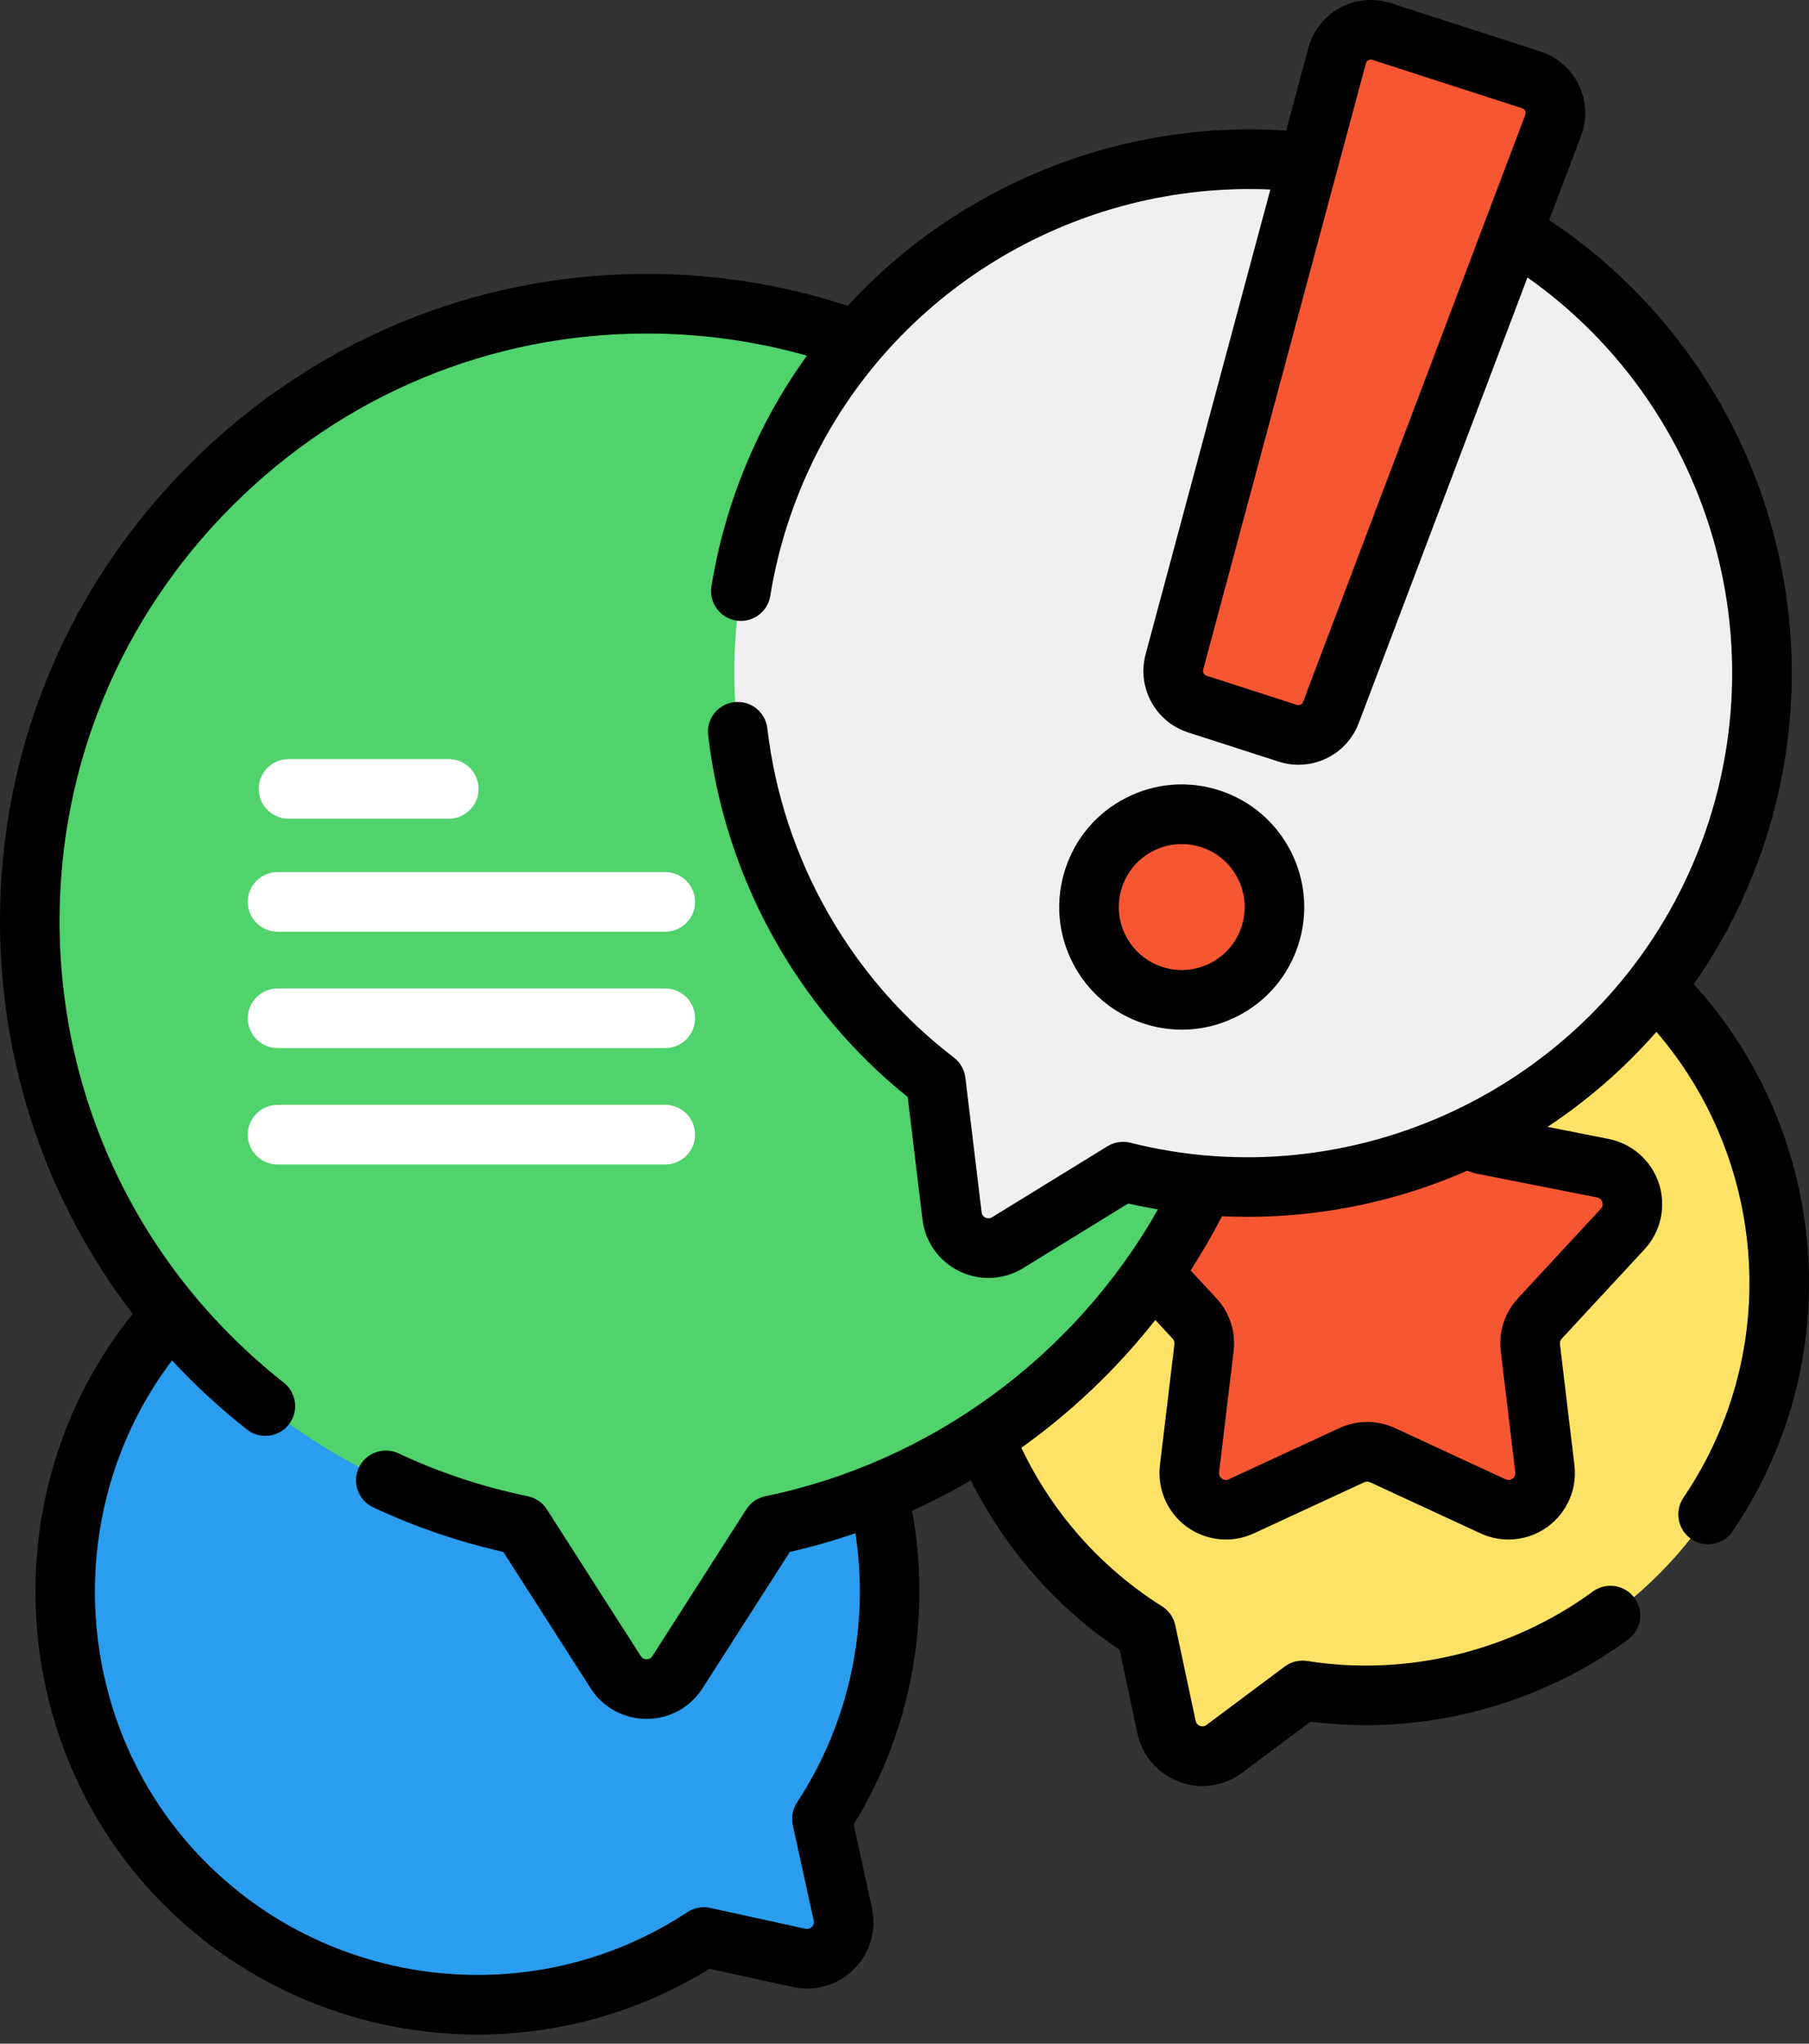
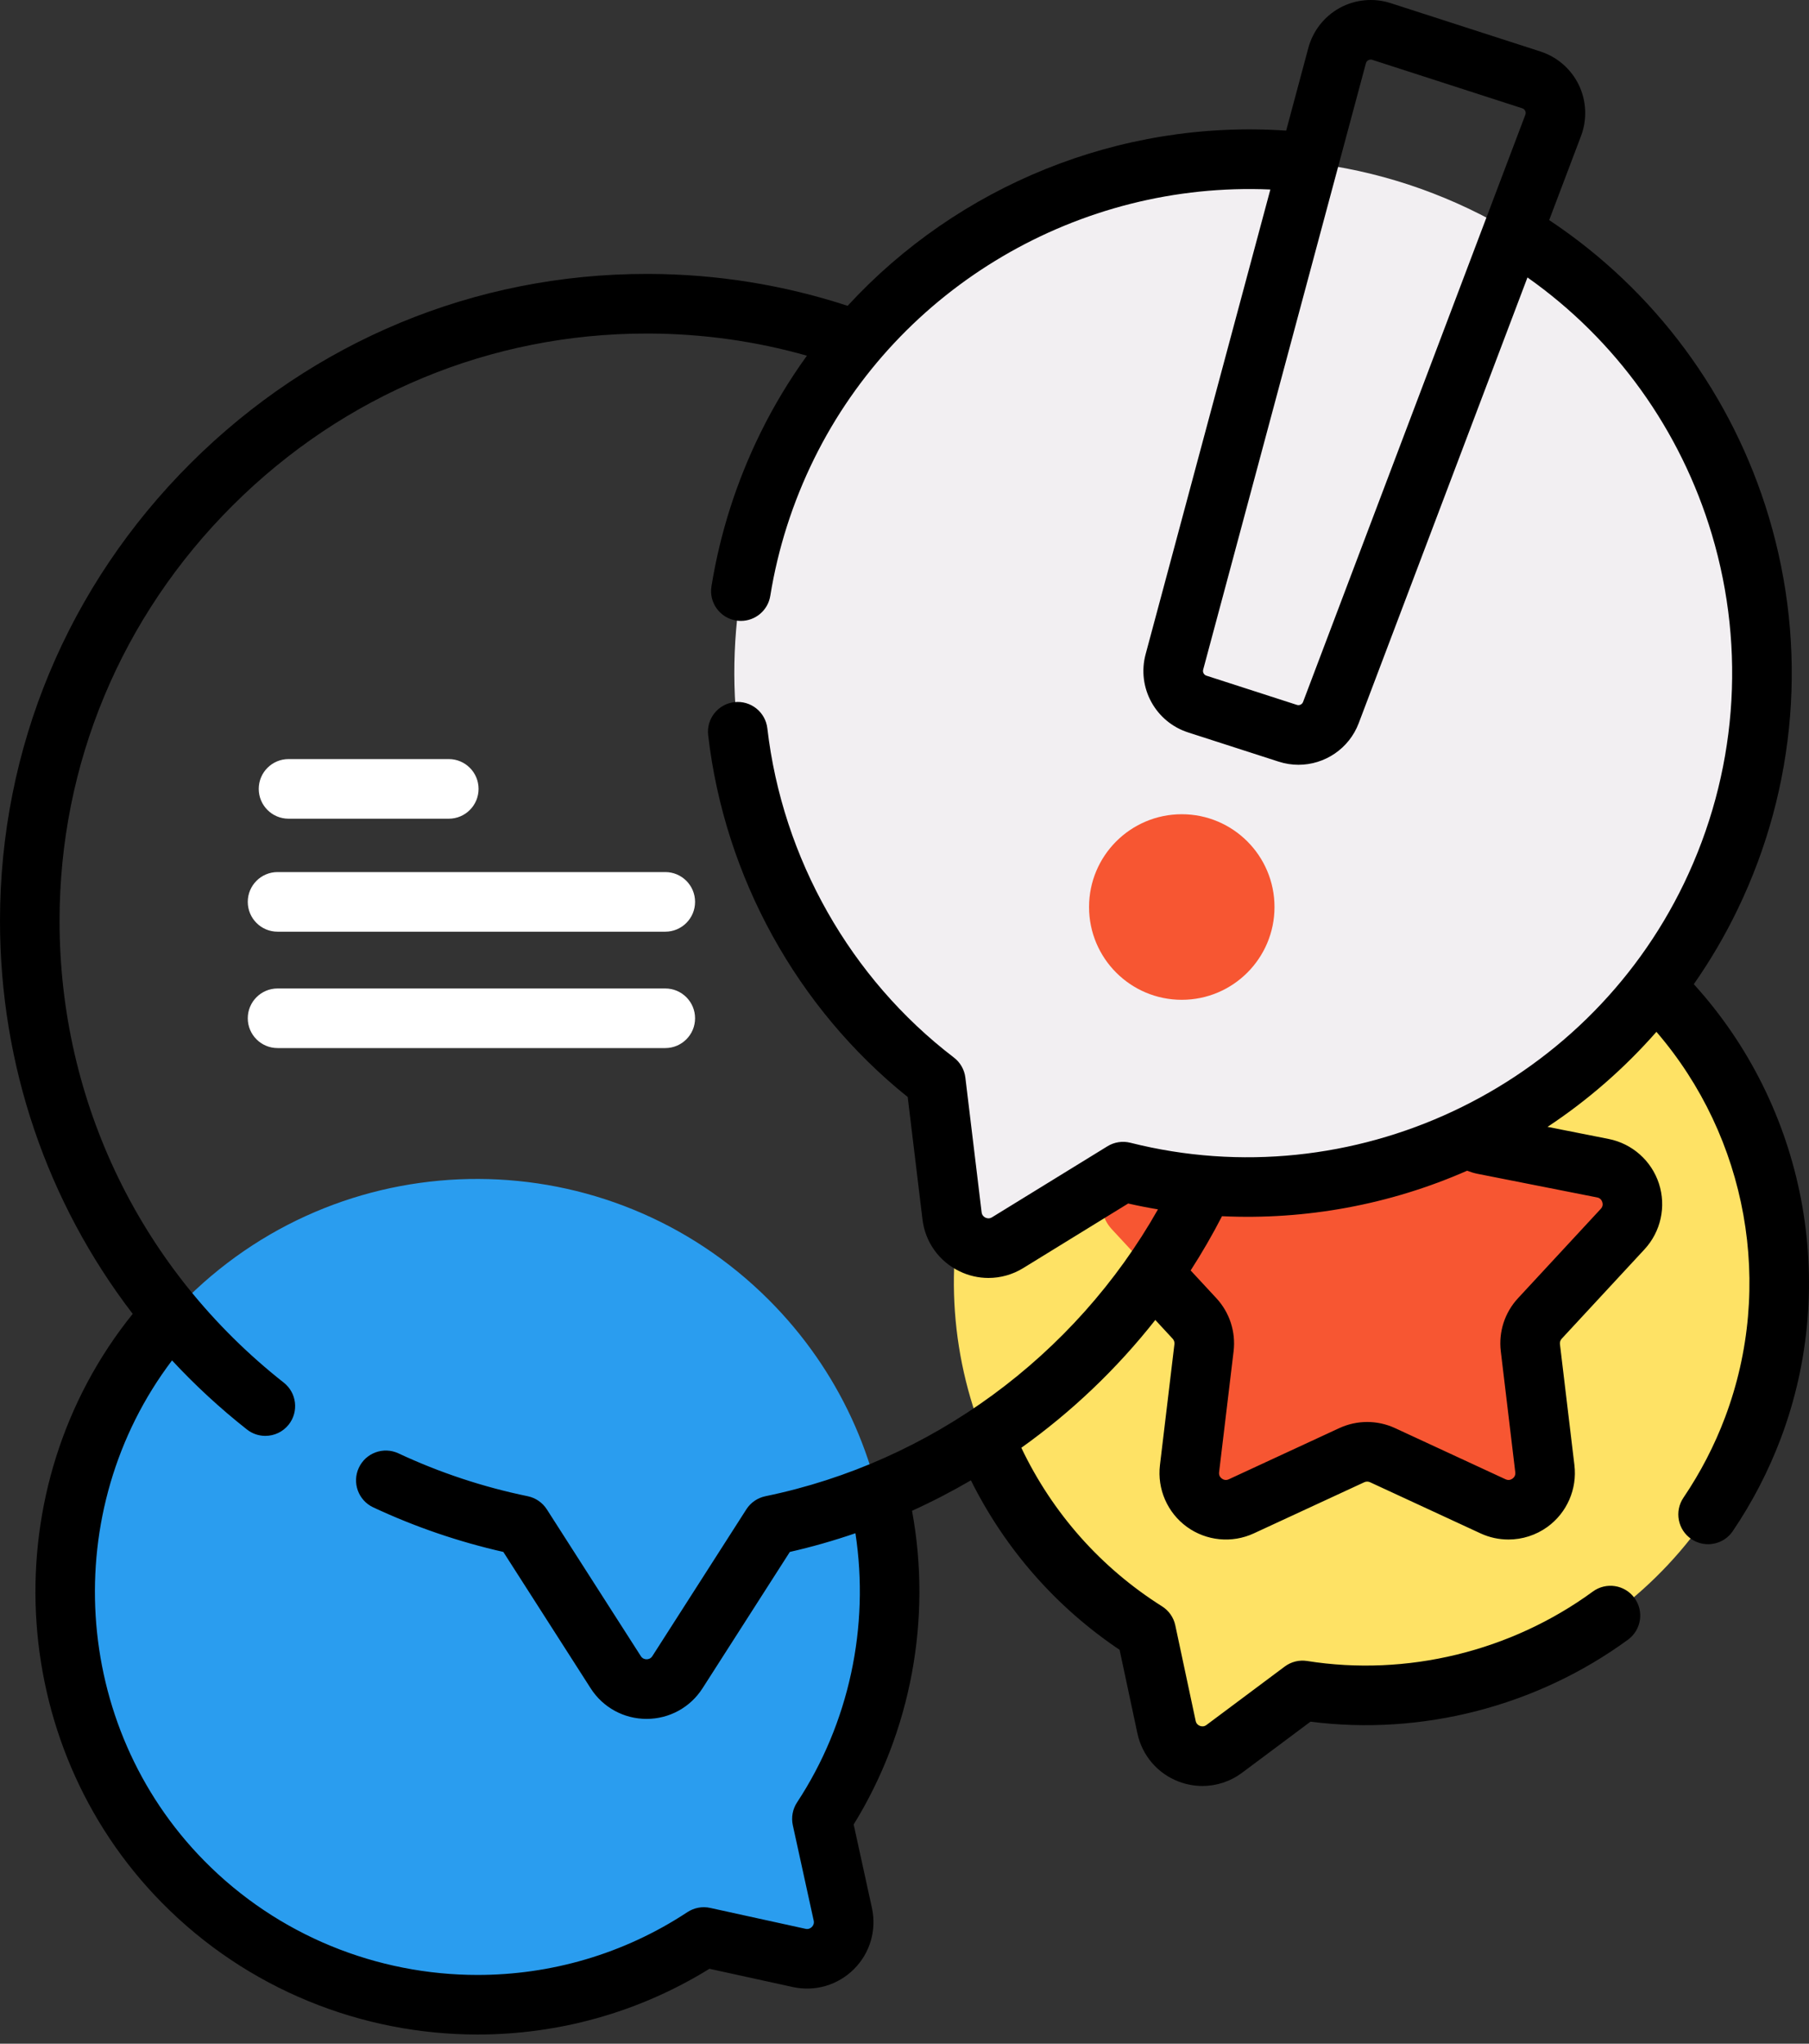
<svg xmlns="http://www.w3.org/2000/svg" width="62" height="70" viewBox="0 0 62 70" fill="none">
  <rect x="0" y="0" width="62" height="70" fill="#333333" stroke="none" />
  <path d="M26.351 44.524C20.857 39.03 11.967 39 6.436 44.435C0.885 49.891 0.808 58.905 6.271 64.45C11.098 69.351 18.603 69.983 24.121 66.346L27.39 67.062C28.285 67.258 29.082 66.461 28.886 65.566L28.17 62.297C31.787 56.808 31.181 49.354 26.351 44.524Z" fill="#2A9DEF" />
  <path d="M60.079 48.905C62.855 41.527 59.064 33.287 51.619 30.612C44.418 28.024 36.388 31.701 33.64 38.843C31.17 45.263 33.692 52.359 39.282 55.884L39.98 59.156C40.171 60.052 41.226 60.449 41.96 59.901L44.642 57.9C51.135 58.928 57.674 55.298 60.079 48.905Z" fill="#FEE265" />
  <path d="M47.955 34.941L49.988 38.585C50.168 38.907 50.48 39.133 50.842 39.205L54.935 40.013C55.9 40.203 56.282 41.378 55.613 42.1L52.776 45.159C52.526 45.43 52.406 45.797 52.45 46.163L52.947 50.305C53.064 51.282 52.064 52.008 51.171 51.595L47.385 49.843C47.05 49.688 46.664 49.688 46.33 49.843L42.544 51.595C41.651 52.008 40.651 51.282 40.768 50.305L41.265 46.163C41.309 45.797 41.189 45.43 40.939 45.159L38.102 42.1C37.433 41.378 37.815 40.203 38.78 40.013L42.873 39.205C43.235 39.133 43.547 38.907 43.727 38.585L45.76 34.941C46.24 34.083 47.475 34.083 47.955 34.941Z" fill="#F75632" />
-   <path d="M43.3 31.542C43.3 19.899 33.887 10.454 22.255 10.403C10.591 10.351 1.021 19.878 1.021 31.542C1.021 41.752 8.258 50.27 17.881 52.248L21.103 57.275C21.597 58.047 22.724 58.047 23.218 57.275L26.439 52.248C36.063 50.27 43.3 41.751 43.3 31.542Z" fill="#50D26C" />
  <path d="M58.635 30.704C62.88 21.908 59.156 11.329 50.317 7.139C41.662 3.037 31.219 6.674 26.986 15.266C23.199 22.952 25.533 32.037 32.072 37.033L32.629 41.645C32.739 42.554 33.754 43.044 34.535 42.564L38.492 40.131C46.426 42.131 54.939 38.361 58.635 30.704Z" fill="#F2EFF2" />
-   <path d="M44.136 25.116L41.035 24.115C40.431 23.92 40.086 23.286 40.251 22.673L45.828 1.902C46.005 1.244 46.696 0.869 47.344 1.078L52.485 2.737C53.133 2.946 53.474 3.655 53.233 4.292L45.615 24.404C45.39 24.998 44.739 25.311 44.136 25.116Z" fill="#F75632" />
-   <path d="M40.503 34.245C42.258 34.245 43.681 32.822 43.681 31.067C43.681 29.312 42.258 27.889 40.503 27.889C38.748 27.889 37.325 29.312 37.325 31.067C37.325 32.822 38.748 34.245 40.503 34.245Z" fill="#F75632" />
+   <path d="M40.503 34.245C42.258 34.245 43.681 32.822 43.681 31.067C43.681 29.312 42.258 27.889 40.503 27.889C38.748 27.889 37.325 29.312 37.325 31.067C37.325 32.822 38.748 34.245 40.503 34.245" fill="#F75632" />
  <path d="M58.052 33.71C58.618 32.9 59.121 32.044 59.554 31.147C61.581 26.949 61.961 22.179 60.626 17.716C59.372 13.525 56.711 9.938 53.095 7.539L54.188 4.654C54.401 4.09 54.374 3.455 54.112 2.912C53.851 2.368 53.372 1.951 52.799 1.765L47.658 0.106C47.084 -0.079 46.451 -0.02 45.922 0.268C45.392 0.556 44.999 1.055 44.842 1.637L44.081 4.474C38.358 4.085 32.831 6.37 29.051 10.475C26.865 9.76 24.583 9.392 22.26 9.382C22.227 9.382 22.194 9.382 22.161 9.382C16.282 9.382 10.739 11.679 6.543 15.857C2.324 20.058 -0 25.628 5.9786e-09 31.542C5.9786e-09 36.49 1.617 41.182 4.548 45.002C-0.239 50.938 0.161 59.703 5.544 65.167C8.478 68.145 12.41 69.686 16.37 69.686C19.113 69.686 21.869 68.946 24.315 67.434L27.171 68.059C27.933 68.226 28.717 67.996 29.269 67.445C29.82 66.894 30.05 66.11 29.883 65.347L29.258 62.491C31.227 59.303 31.942 55.444 31.258 51.747C31.949 51.434 32.622 51.085 33.276 50.704C34.449 53.057 36.191 55.045 38.372 56.509L38.982 59.369C39.145 60.132 39.677 60.751 40.407 61.026C40.669 61.124 40.942 61.173 41.212 61.173C41.694 61.173 42.171 61.018 42.571 60.719L44.915 58.97C48.728 59.459 52.671 58.445 55.797 56.161C56.252 55.828 56.352 55.19 56.019 54.734C55.687 54.279 55.048 54.18 54.593 54.512C51.783 56.565 48.215 57.432 44.802 56.892C44.53 56.848 44.252 56.917 44.031 57.082L41.35 59.083C41.265 59.147 41.181 59.135 41.126 59.115C41.071 59.094 41.001 59.047 40.979 58.943L40.281 55.671C40.224 55.401 40.06 55.167 39.827 55.02C37.729 53.697 36.073 51.828 35.004 49.589C36.729 48.359 38.278 46.884 39.596 45.211L40.19 45.853C40.237 45.904 40.26 45.972 40.251 46.041L39.755 50.183C39.657 51.002 40.01 51.812 40.677 52.297C41.344 52.781 42.224 52.867 42.972 52.521L46.759 50.769C46.821 50.74 46.893 50.74 46.956 50.769L50.743 52.521C51.047 52.662 51.374 52.731 51.699 52.731C52.172 52.731 52.642 52.584 53.038 52.297C53.705 51.812 54.058 51.002 53.96 50.183L53.464 46.041C53.455 45.972 53.478 45.904 53.525 45.853L56.361 42.793C56.922 42.188 57.112 41.326 56.857 40.541C56.602 39.757 55.941 39.171 55.132 39.011L53.039 38.597C54.423 37.683 55.678 36.586 56.771 35.342C59.886 38.956 60.818 44.043 59.124 48.545C58.76 49.512 58.28 50.438 57.697 51.298C57.381 51.765 57.502 52.4 57.969 52.716C58.145 52.835 58.344 52.892 58.541 52.892C58.868 52.892 59.19 52.735 59.387 52.444C60.06 51.451 60.614 50.381 61.035 49.264C63.039 43.936 61.863 37.9 58.052 33.71ZM46.814 2.167C46.83 2.109 46.868 2.077 46.897 2.062C46.917 2.051 46.944 2.041 46.977 2.041C46.994 2.041 47.012 2.043 47.031 2.049L52.172 3.709C52.229 3.727 52.258 3.767 52.273 3.797C52.287 3.827 52.3 3.874 52.278 3.931L44.66 24.043C44.628 24.127 44.536 24.172 44.449 24.144L41.348 23.143C41.262 23.116 41.213 23.025 41.236 22.938L46.814 2.167ZM54.915 41.172C54.935 41.232 54.942 41.322 54.864 41.405L52.028 44.465C51.572 44.956 51.357 45.619 51.437 46.284L51.933 50.426C51.947 50.54 51.889 50.608 51.838 50.645C51.786 50.682 51.704 50.716 51.6 50.668L47.814 48.916C47.206 48.635 46.509 48.635 45.901 48.916L42.115 50.668C42.011 50.716 41.929 50.682 41.878 50.645C41.827 50.608 41.769 50.54 41.782 50.426L42.279 46.284C42.358 45.619 42.143 44.956 41.688 44.465L40.807 43.515C41.194 42.915 41.553 42.296 41.882 41.657C44.745 41.792 47.631 41.265 50.283 40.099C50.401 40.144 50.521 40.182 50.644 40.206L54.737 41.014C54.849 41.036 54.896 41.112 54.915 41.172ZM38.741 39.141C38.474 39.074 38.191 39.117 37.957 39.261L34 41.694C33.909 41.75 33.827 41.731 33.774 41.706C33.721 41.68 33.656 41.628 33.643 41.522L33.086 36.91C33.053 36.637 32.911 36.389 32.692 36.222C29.147 33.513 26.817 29.403 26.299 24.946C26.234 24.386 25.727 23.985 25.167 24.05C24.607 24.115 24.206 24.622 24.271 25.182C24.835 30.041 27.319 34.533 31.11 37.575L31.616 41.767C31.709 42.541 32.184 43.206 32.887 43.544C33.202 43.697 33.54 43.772 33.877 43.772C34.291 43.772 34.703 43.659 35.069 43.434L38.666 41.222C39.005 41.299 39.345 41.366 39.687 41.423C36.843 46.45 31.9 50.083 26.234 51.248C25.964 51.304 25.728 51.466 25.58 51.697L22.359 56.724C22.301 56.814 22.219 56.833 22.16 56.833C22.102 56.833 22.02 56.814 21.962 56.724L18.741 51.697C18.592 51.466 18.357 51.304 18.087 51.248C16.561 50.935 15.071 50.441 13.656 49.78C13.145 49.541 12.537 49.762 12.299 50.272C12.06 50.783 12.281 51.391 12.791 51.629C14.219 52.297 15.717 52.809 17.251 53.156L20.243 57.826C20.663 58.483 21.38 58.875 22.16 58.875C22.94 58.875 23.657 58.483 24.078 57.826L27.07 53.156C27.833 52.983 28.583 52.768 29.318 52.516C29.809 55.719 29.1 59.03 27.317 61.736C27.166 61.966 27.114 62.247 27.172 62.516L27.888 65.784C27.911 65.888 27.866 65.96 27.825 66.001C27.783 66.043 27.712 66.088 27.608 66.065L24.339 65.349C24.071 65.29 23.789 65.343 23.559 65.494C21.365 66.94 18.861 67.645 16.368 67.645C12.941 67.645 9.537 66.311 6.998 63.734C2.433 59.1 2.012 51.724 5.896 46.596C6.682 47.441 7.538 48.234 8.463 48.962C8.65 49.11 8.873 49.181 9.094 49.181C9.396 49.181 9.695 49.048 9.897 48.792C10.245 48.349 10.169 47.707 9.726 47.358C4.842 43.514 2.041 37.749 2.041 31.542C2.041 26.175 4.152 21.119 7.983 17.304C11.794 13.509 16.826 11.424 22.16 11.424C22.19 11.424 22.221 11.424 22.251 11.424C24.092 11.432 25.905 11.687 27.655 12.183C27.061 13.007 26.528 13.884 26.07 14.815C25.246 16.485 24.679 18.258 24.384 20.083C24.294 20.64 24.672 21.164 25.229 21.254C25.284 21.263 25.339 21.267 25.393 21.267C25.885 21.267 26.319 20.911 26.4 20.409C26.663 18.784 27.168 17.206 27.901 15.717C30.809 9.815 36.999 6.206 43.539 6.491L39.264 22.408C38.958 23.548 39.598 24.724 40.721 25.087L43.822 26.087C44.048 26.16 44.277 26.195 44.503 26.195C45.398 26.195 46.236 25.648 46.569 24.766L52.351 9.503C55.373 11.633 57.598 14.72 58.67 18.302C59.858 22.275 59.519 26.522 57.715 30.26C54.309 37.318 46.329 41.053 38.741 39.141Z" fill="black" />
  <path d="M22.801 29.87H9.513C8.949 29.87 8.492 30.327 8.492 30.891C8.492 31.455 8.949 31.912 9.513 31.912H22.801C23.365 31.912 23.822 31.455 23.822 30.891C23.822 30.327 23.365 29.87 22.801 29.87Z" fill="white" />
  <path d="M22.801 33.857H9.513C8.949 33.857 8.492 34.314 8.492 34.878C8.492 35.441 8.949 35.898 9.513 35.898H22.801C23.365 35.898 23.822 35.441 23.822 34.878C23.822 34.314 23.365 33.857 22.801 33.857Z" fill="white" />
-   <path d="M22.801 37.843H9.513C8.949 37.843 8.492 38.3 8.492 38.864C8.492 39.428 8.949 39.885 9.513 39.885H22.801C23.365 39.885 23.822 39.428 23.822 38.864C23.822 38.3 23.365 37.843 22.801 37.843Z" fill="white" />
  <path d="M9.889 28.042H15.381C15.945 28.042 16.402 27.585 16.402 27.021C16.402 26.457 15.945 26 15.381 26H9.889C9.325 26 8.868 26.457 8.868 27.021C8.868 27.585 9.325 28.042 9.889 28.042Z" fill="white" />
-   <path d="M41.792 27.072C40.725 26.727 39.588 26.819 38.589 27.33C37.591 27.841 36.852 28.71 36.507 29.778C36.163 30.845 36.254 31.983 36.766 32.981C37.276 33.979 38.146 34.718 39.213 35.063C39.638 35.2 40.074 35.268 40.507 35.268C41.164 35.268 41.815 35.112 42.416 34.805C43.415 34.294 44.154 33.424 44.498 32.357C45.209 30.154 43.995 27.783 41.792 27.072ZM42.555 31.73C42.378 32.278 41.998 32.725 41.486 32.987C40.973 33.25 40.388 33.297 39.84 33.12C39.292 32.943 38.845 32.563 38.583 32.05C38.32 31.538 38.273 30.953 38.45 30.405C38.627 29.857 39.007 29.41 39.52 29.148C39.828 28.989 40.163 28.91 40.5 28.91C40.723 28.91 40.947 28.944 41.165 29.015C42.297 29.38 42.92 30.598 42.555 31.73Z" fill="black" />
</svg>